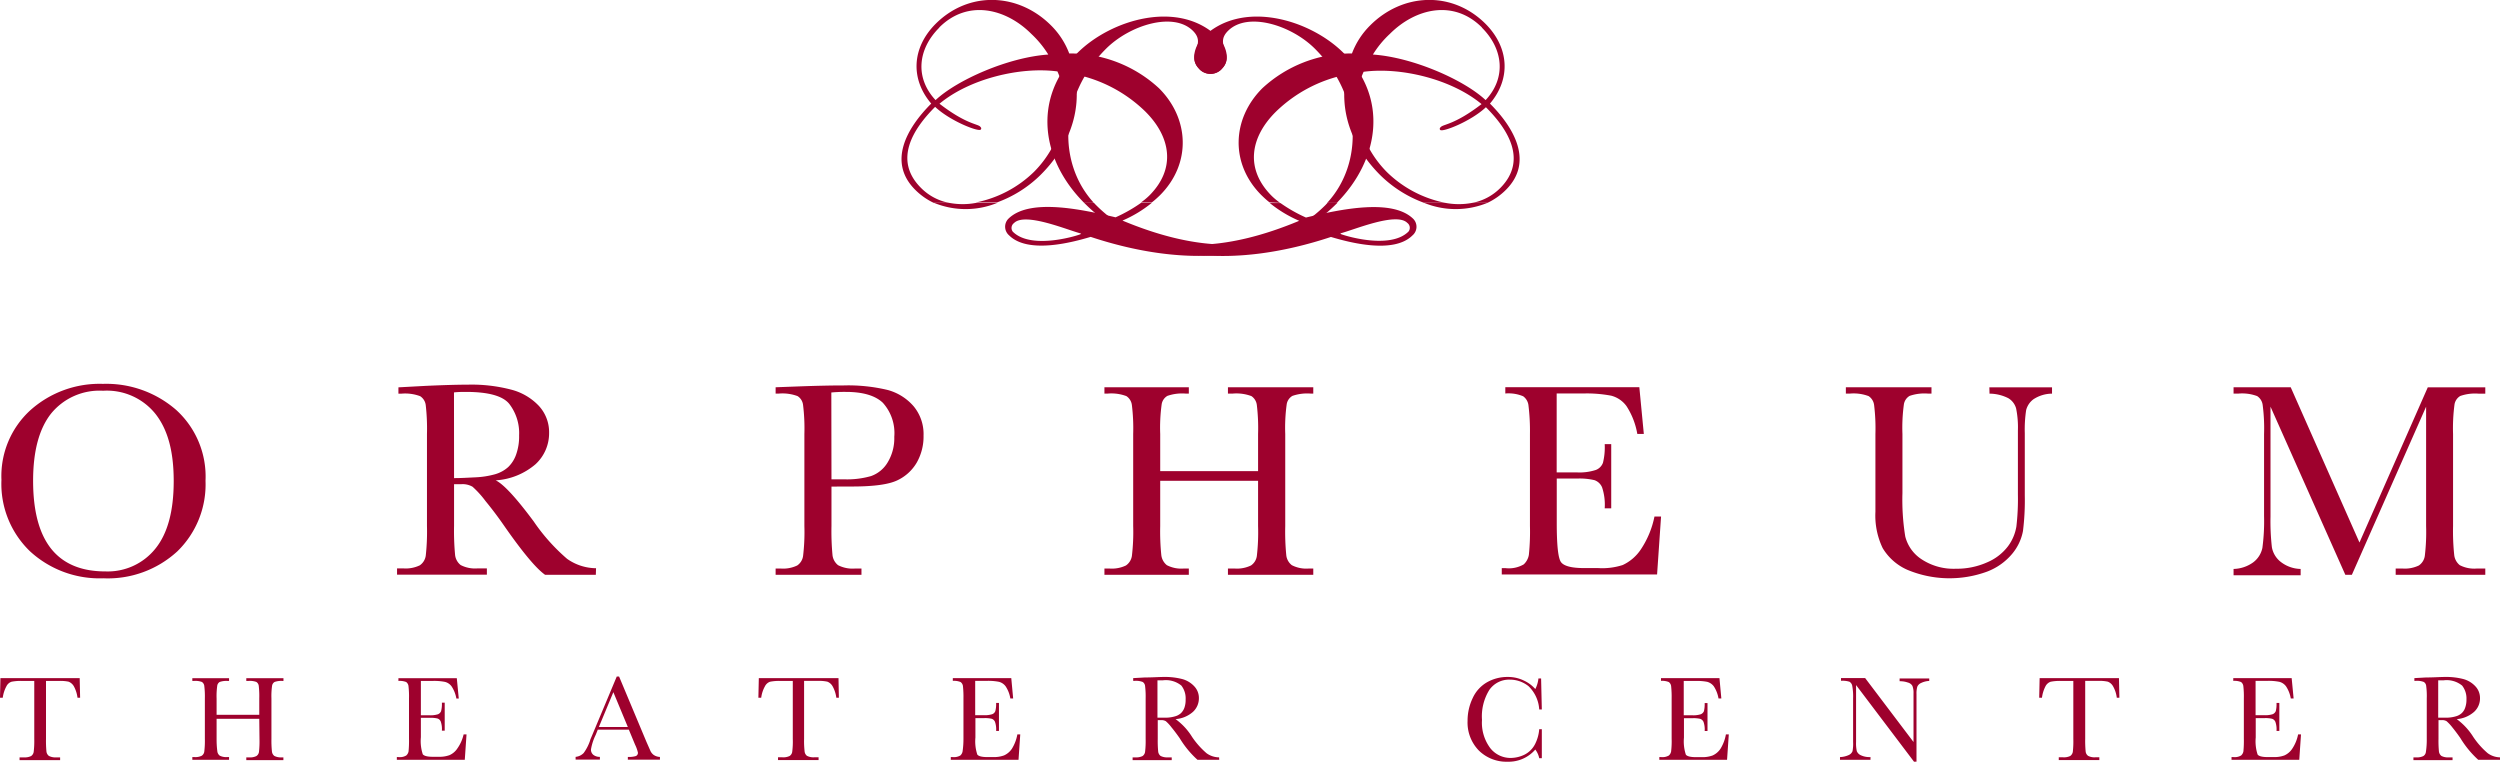
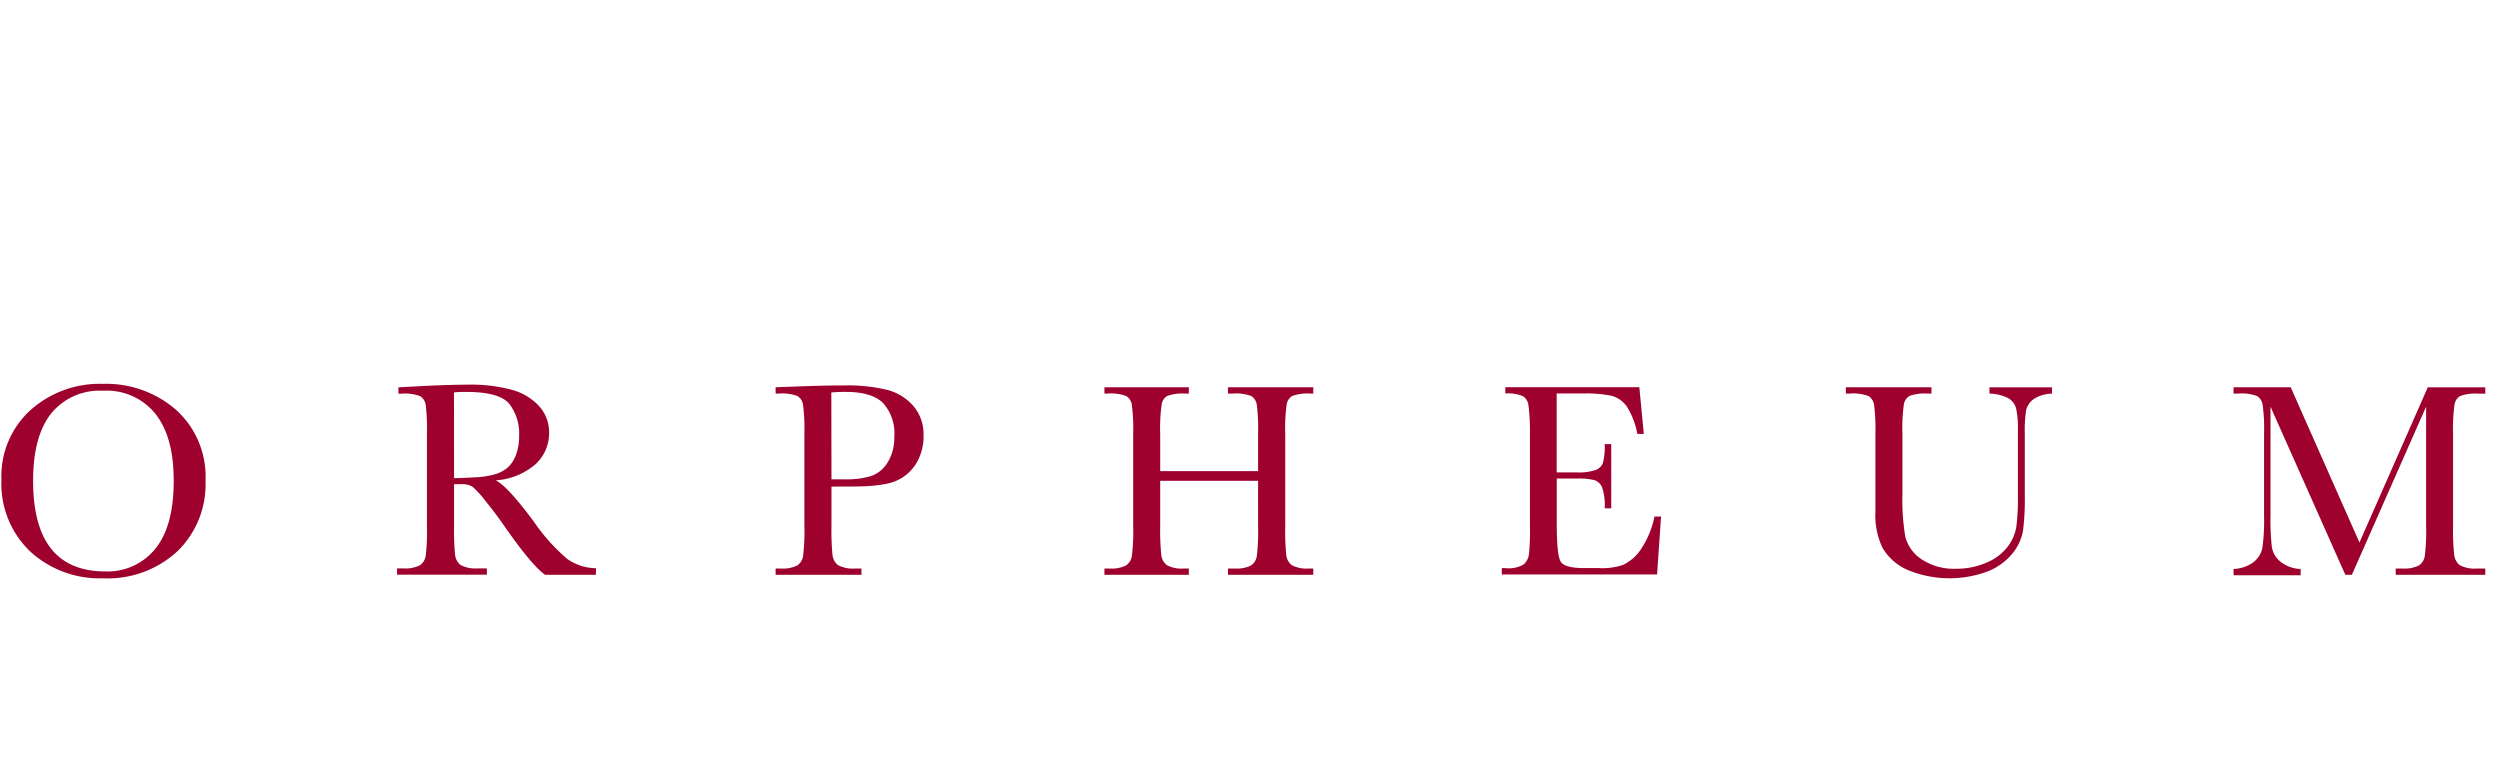
<svg xmlns="http://www.w3.org/2000/svg" viewBox="0 0 345.11 105.15">
  <defs>
    <style>.cls-1,.cls-2{fill:#9e012d}.cls-2{fill-rule:evenodd}</style>
  </defs>
  <g id="Layer_2" data-name="Layer 2">
    <g id="Layer_1-2" data-name="Layer 1">
      <path class="cls-1" d="M.2 66.24a12.3 12.3 0 0 1 4-9.62 14.33 14.33 0 0 1 10-3.63 14.69 14.69 0 0 1 10.11 3.59 12.42 12.42 0 0 1 4.06 9.79 12.88 12.88 0 0 1-3.89 9.74 14.17 14.17 0 0 1-10.22 3.72 14.17 14.17 0 0 1-10.11-3.72A12.9 12.9 0 0 1 .2 66.24zm4.37.13q0 6.24 2.49 9.38c1.66 2.08 4.15 3.13 7.47 3.13a8.43 8.43 0 0 0 6.91-3.13c1.7-2.09 2.54-5.2 2.54-9.34s-.83-7.11-2.5-9.25a8.6 8.6 0 0 0-7.25-3.22 8.62 8.62 0 0 0-7.17 3.14c-1.66 2.1-2.49 5.19-2.49 9.29zm77.68 12.98h-7q-1.84-1.29-5.67-6.79c-.81-1.17-1.66-2.3-2.54-3.37a13.52 13.52 0 0 0-1.81-2 2.75 2.75 0 0 0-1.55-.35h-1v5.74a35.71 35.71 0 0 0 .14 4 2.06 2.06 0 0 0 .77 1.42 4.31 4.31 0 0 0 2.37.46h1.25v.87h-12.4v-.87h.84a4.46 4.46 0 0 0 2.3-.42 1.94 1.94 0 0 0 .82-1.31 30.13 30.13 0 0 0 .17-4.14V59.92a28.63 28.63 0 0 0-.17-4 1.71 1.71 0 0 0-.77-1.23 5.94 5.94 0 0 0-2.56-.35H55v-.87l3.7-.2q3.7-.17 5.88-.17a21.6 21.6 0 0 1 6 .69A8 8 0 0 1 74.36 56a5.35 5.35 0 0 1 1.44 3.75 5.81 5.81 0 0 1-1.87 4.33 9.34 9.34 0 0 1-5.5 2.23c1.08.52 2.82 2.41 5.23 5.65a26.41 26.41 0 0 0 4.62 5.18 7 7 0 0 0 4 1.3zM62.68 66c1 0 1.94-.06 3-.11a12 12 0 0 0 2.65-.42 4.61 4.61 0 0 0 1.83-1 4.43 4.43 0 0 0 1.09-1.73 7.45 7.45 0 0 0 .41-2.63 6.61 6.61 0 0 0-1.37-4.37c-.91-1.1-2.89-1.64-6-1.64-.47 0-1 0-1.62.07zm52.1 1.17v5.44a35.71 35.71 0 0 0 .14 4 2.06 2.06 0 0 0 .77 1.41 4.36 4.36 0 0 0 2.37.46h.86v.87h-11.85v-.87h.68a4.46 4.46 0 0 0 2.3-.42 1.89 1.89 0 0 0 .81-1.31 27.94 27.94 0 0 0 .18-4.14V59.92a26.55 26.55 0 0 0-.18-4 1.67 1.67 0 0 0-.76-1.24 6 6 0 0 0-2.56-.35h-.47v-.87l3.24-.12q3.9-.14 6.07-.13a23.38 23.38 0 0 1 6.18.63 7.24 7.24 0 0 1 3.55 2.23 6 6 0 0 1 1.38 4.05 7.29 7.29 0 0 1-.94 3.74 6.11 6.11 0 0 1-2.71 2.46q-1.77.84-6.22.84zm0-1h1.85a11.91 11.91 0 0 0 3.61-.45 4.35 4.35 0 0 0 2.29-1.88 6.41 6.41 0 0 0 .92-3.53 6.24 6.24 0 0 0-1.58-4.71q-1.58-1.5-5.11-1.5a19.36 19.36 0 0 0-2 .08zm58.89.2h-13.51v6.24a32.57 32.57 0 0 0 .15 4 2.09 2.09 0 0 0 .77 1.41 4.32 4.32 0 0 0 2.36.46h.67v.87h-11.65v-.87h.67a4.48 4.48 0 0 0 2.3-.42 1.94 1.94 0 0 0 .82-1.31 27.94 27.94 0 0 0 .18-4.14V59.92a26.55 26.55 0 0 0-.18-4 1.73 1.73 0 0 0-.76-1.24 5.92 5.92 0 0 0-2.55-.35h-.48v-.87h11.65v.87h-.48a6.18 6.18 0 0 0-2.48.32 1.63 1.63 0 0 0-.79 1.17 23.75 23.75 0 0 0-.2 4.09v5.13h13.51v-5.12a27.07 27.07 0 0 0-.17-4 1.72 1.72 0 0 0-.75-1.24 5.92 5.92 0 0 0-2.55-.35h-.69v-.87h11.78v.87h-.38a6.26 6.26 0 0 0-2.5.32 1.63 1.63 0 0 0-.79 1.17 23.75 23.75 0 0 0-.2 4.09v12.7a33.33 33.33 0 0 0 .14 4 2 2 0 0 0 .77 1.41 4.36 4.36 0 0 0 2.37.46h.59v.87h-11.78v-.87h.9a4.45 4.45 0 0 0 2.28-.42 1.89 1.89 0 0 0 .81-1.31 28.51 28.51 0 0 0 .17-4.14zm54.72 4.93h.91l-.55 8h-21.44v-.87h.53a4.06 4.06 0 0 0 2.5-.52 2.32 2.32 0 0 0 .71-1.31 30.69 30.69 0 0 0 .15-4V59.92A28.82 28.82 0 0 0 211 56a1.8 1.8 0 0 0-.74-1.3 5.21 5.21 0 0 0-2.46-.38v-.87h18.5l.62 6.45h-.9a10.19 10.19 0 0 0-1.5-3.85 3.79 3.79 0 0 0-2.11-1.43 18.32 18.32 0 0 0-3.93-.3h-3.59v10.89h2.75a7.3 7.3 0 0 0 2.64-.33 1.68 1.68 0 0 0 1-1 8.92 8.92 0 0 0 .24-2.57h.9v8.86h-.9a7.59 7.59 0 0 0-.36-2.89 1.78 1.78 0 0 0-1.06-1 9.09 9.09 0 0 0-2.36-.22h-2.84v6.13c0 3.07.19 4.87.59 5.41s1.46.82 3.19.82h1.93A9.17 9.17 0 0 0 224 78a6.08 6.08 0 0 0 2.51-2.16 12.64 12.64 0 0 0 1.88-4.54zm46.23-17.83h8.65v.87a4.74 4.74 0 0 0-2.57.78 2.69 2.69 0 0 0-1 1.48 17.68 17.68 0 0 0-.19 3.19v8.61a34.3 34.3 0 0 1-.25 4.9 6.89 6.89 0 0 1-1.49 3.15 8.37 8.37 0 0 1-3.47 2.46 15.08 15.08 0 0 1-11-.25 7.48 7.48 0 0 1-3.41-3 10.39 10.39 0 0 1-1-5V59.92a26.55 26.55 0 0 0-.18-4 1.73 1.73 0 0 0-.76-1.24 5.92 5.92 0 0 0-2.55-.35h-.59v-.87h11.82v.87h-.52a6.3 6.3 0 0 0-2.5.32 1.66 1.66 0 0 0-.79 1.17 23.75 23.75 0 0 0-.2 4.09v8.15a31.72 31.72 0 0 0 .39 6 5.3 5.3 0 0 0 2.2 3.11 8 8 0 0 0 4.79 1.34 10.25 10.25 0 0 0 4.31-.88 7.05 7.05 0 0 0 2.88-2.22 6.26 6.26 0 0 0 1.16-2.73 33.07 33.07 0 0 0 .21-4.42v-8.82a13.14 13.14 0 0 0-.25-3.07 2.4 2.4 0 0 0-1.07-1.4 5.85 5.85 0 0 0-2.6-.63zm51.09 21.42l9.43-21.42h7.94v.87h-.95a6.23 6.23 0 0 0-2.5.32 1.67 1.67 0 0 0-.8 1.17 24.89 24.89 0 0 0-.2 4.09v12.69a31.85 31.85 0 0 0 .16 4 2.09 2.09 0 0 0 .77 1.41 4.35 4.35 0 0 0 2.38.46h1.14v.87h-12.37v-.87h.92a4.45 4.45 0 0 0 2.28-.42 1.94 1.94 0 0 0 .82-1.31 27.94 27.94 0 0 0 .18-4.14V56.14l-10.25 23.21h-.9l-10.33-23.21V71.3a31.89 31.89 0 0 0 .19 4.24 3.3 3.3 0 0 0 1.19 2 4.62 4.62 0 0 0 2.78 1v.87h-9.26v-.87a4.82 4.82 0 0 0 2.71-.91 3.33 3.33 0 0 0 1.27-2 27.74 27.74 0 0 0 .23-4.39V59.92a24.75 24.75 0 0 0-.19-4 1.73 1.73 0 0 0-.76-1.24 5.92 5.92 0 0 0-2.55-.35h-.71v-.87h7.89z" />
-       <path class="cls-2" d="M149.65 28l.08.07c8.24 8.25 20.83 9 34 4.64 2.42.72 8.63 2.42 11.26-.22a1.56 1.56 0 0 0 .13-2.25c-2.85-2.85-9.91-1.4-14.84-.21a20.47 20.47 0 0 1-3.52-2h-1.47a17 17 0 0 0 4.06 2.45c-9.57 4-20.32 5.53-28-2.12-.11-.11-.22-.22-.32-.34zm46.93 0a11.55 11.55 0 0 0 8.76 0h-2.07a10 10 0 0 1-3.78 0zM185 32.22c1.79-.43 7.74-3 9.27-1.45a.84.84 0 0 1 .17 1.19c-2.63 2.64-9.39.39-9.35.34v-.17l-.09.09z" />
-       <path class="cls-2" d="M151 28c-5-5.42-4.9-14.69 1.68-21.27 3.28-3.27 9.31-5.15 12-2.47 2 2-1.19 3.24 1 5.4a2.12 2.12 0 0 0 3.06-.25c1.19-1.19.43-3.23-.55-4.21-5.32-5.32-14.75-2.59-19.47 2.12-6.23 6.23-5 14.73.94 20.68zm25.71 0a9.35 9.35 0 0 1-1.15-.95c-3.7-3.7-3-8.08.55-11.61a19.43 19.43 0 0 1 9.73-5.14c-1.06 5.31 1 10.2 4.72 13.9a16.84 16.84 0 0 0 6 3.79h2.91a15.92 15.92 0 0 1-8-4.22c-3.53-3.53-5.4-9.14-3.23-13.86 5.1-.68 12.12 1 16.28 4.46-3.65 2.81-5.23 2.77-5.61 3.15-.09.08-.26.25-.09.42.34.34 4.3-1.23 6.3-3.14 3.1 3.1 5.74 7.35 2 11.14a7.39 7.39 0 0 1-3.85 2.06h2.07a9.06 9.06 0 0 0 2.55-1.8c3.82-3.82 1.19-8.5-2.21-11.9 2.93-3.45 2.63-7.74-.6-11-4.59-4.59-11.44-4.3-15.94.21a10.81 10.81 0 0 0-2.51 3.87 18.07 18.07 0 0 0-12.37 4.8c-4.21 4.21-4.47 10.42-.13 14.76.36.35.73.7 1.13 1zm27.86-24.18c2.93 2.93 3.4 6.89.51 10-2.93-2.76-10-5.91-15.56-6.29a13.66 13.66 0 0 1 2.34-2.85c3.53-3.53 8.8-4.8 12.71-.89z" />
-       <path class="cls-2" d="M131 28a10 10 0 0 0 3.78 0h2.9a11.52 11.52 0 0 1-8.75 0zm28 0a16.9 16.9 0 0 1-4.05 2.45c9.57 4 20.32 5.53 28-2.12l.32-.34h1.37l-.08.07c-8.25 8.25-20.83 9-34 4.64-2.42.72-8.63 2.42-11.27-.22a1.57 1.57 0 0 1-.12-2.25C142 27.37 149 28.82 154 30a20.85 20.85 0 0 0 3.52-2zm-9.75 4.24c-1.78-.43-7.73-3-9.27-1.45a.84.84 0 0 0-.17 1.19c2.64 2.64 9.4.39 9.36.34v-.17l.08.09z" />
-       <path class="cls-2" d="M128.89 28a9.06 9.06 0 0 1-2.55-1.8c-3.83-3.82-1.19-8.5 2.21-11.9-2.93-3.45-2.64-7.74.6-11 4.59-4.59 11.43-4.3 15.94.21a10.81 10.81 0 0 1 2.51 3.87 18.07 18.07 0 0 1 12.4 4.81c4.21 4.21 4.46 10.42.13 14.76-.36.35-.74.7-1.14 1h-1.49a9.35 9.35 0 0 0 1.15-.95c3.7-3.7 3-8.08-.55-11.61a19.46 19.46 0 0 0-9.74-5.14c1.07 5.31-1 10.2-4.72 13.9a16.66 16.66 0 0 1-6 3.79h-2.9a15.92 15.92 0 0 0 8-4.22c3.53-3.53 5.4-9.14 3.23-13.86-5.1-.68-12.12 1-16.28 4.46 3.65 2.81 5.23 2.77 5.61 3.15.08.08.25.25.08.42-.34.34-4.29-1.23-6.29-3.14-3.1 3.1-5.74 7.35-2 11.14A7.41 7.41 0 0 0 131 28zm54.32 0c5-5.42 4.89-14.69-1.69-21.27-3.27-3.27-9.31-5.15-12-2.47-2 2 1.19 3.24-1 5.4a2.12 2.12 0 0 1-3.06-.25c-1.19-1.19-.43-3.23.55-4.21 5.31-5.32 14.75-2.59 19.47 2.12 6.23 6.23 4.94 14.73-.94 20.68zM129.66 3.82c-2.94 2.93-3.41 6.89-.51 10 2.93-2.76 10-5.91 15.56-6.29a14 14 0 0 0-2.34-2.85c-3.53-3.53-8.8-4.8-12.71-.89z" />
-       <path class="cls-1" d="M.38 96.32H0l.06-2.71H11l.06 2.71h-.36a4.43 4.43 0 0 0-.52-1.61 1.44 1.44 0 0 0-.72-.61 5.5 5.5 0 0 0-1.3-.1H6.35v8a15.22 15.22 0 0 0 .06 1.73.89.89 0 0 0 .34.62 1.9 1.9 0 0 0 1 .2h.55v.38H2.7v-.38h.59a2 2 0 0 0 1-.18.85.85 0 0 0 .36-.57 12.45 12.45 0 0 0 .08-1.8v-8H3.05a6.44 6.44 0 0 0-1.46.11 1.22 1.22 0 0 0-.7.62 4.54 4.54 0 0 0-.51 1.59zm35.41 2.91H29.9V102a12.76 12.76 0 0 0 .1 1.7.88.88 0 0 0 .33.61 1.9 1.9 0 0 0 1 .2h.29v.38h-5.07v-.38h.29a2 2 0 0 0 1-.18.82.82 0 0 0 .36-.57 12.45 12.45 0 0 0 .08-1.8v-5.54a11.8 11.8 0 0 0-.08-1.74.75.75 0 0 0-.33-.54 2.59 2.59 0 0 0-1.11-.14h-.21v-.38h5.07V94h-.2a2.81 2.81 0 0 0-1.09.14.72.72 0 0 0-.34.51 10.26 10.26 0 0 0-.09 1.78v2.24h5.89v-2.25a12.37 12.37 0 0 0-.07-1.74.75.75 0 0 0-.33-.54 2.59 2.59 0 0 0-1.11-.14H34v-.38h5.13V94H39a2.74 2.74 0 0 0-1.09.14.73.73 0 0 0-.35.51 10.26 10.26 0 0 0-.09 1.78V102a14.74 14.74 0 0 0 .07 1.74.88.88 0 0 0 .33.61 1.94 1.94 0 0 0 1 .2h.25v.38H34v-.38h.39a1.92 1.92 0 0 0 1-.18.82.82 0 0 0 .36-.57 13 13 0 0 0 .07-1.8zM64 101.38h.4l-.24 3.51h-9.38v-.38H55a1.72 1.72 0 0 0 1.08-.22 1 1 0 0 0 .32-.57 14.78 14.78 0 0 0 .06-1.76v-5.54a12.24 12.24 0 0 0-.07-1.7.81.81 0 0 0-.32-.57A2.42 2.42 0 0 0 55 94v-.38h8.06l.27 2.81H63a4.4 4.4 0 0 0-.66-1.68 1.62 1.62 0 0 0-.92-.62 7.7 7.7 0 0 0-1.75-.13H58.1v4.74h1.2a3.41 3.41 0 0 0 1.16-.14.79.79 0 0 0 .43-.43A4 4 0 0 0 61 97h.39v3.86H61a3.16 3.16 0 0 0-.16-1.26.73.73 0 0 0-.46-.42 4 4 0 0 0-1-.09H58.1v2.67a5.85 5.85 0 0 0 .26 2.36c.18.23.64.35 1.39.35h.84a4 4 0 0 0 1.47-.23 2.53 2.53 0 0 0 1.09-.94 5.43 5.43 0 0 0 .85-1.92zm22.81-.65h-4.29l-.29.72a7.36 7.36 0 0 0-.65 2 .92.92 0 0 0 .35.77 1.44 1.44 0 0 0 .88.26v.38h-3.35v-.38a1.77 1.77 0 0 0 1.11-.53 6.33 6.33 0 0 0 .89-1.73c0-.09.16-.41.4-1l3.28-7.83h.32l3.77 9 .52 1.18a1.46 1.46 0 0 0 .47.63 1.63 1.63 0 0 0 .88.29v.38h-4.43v-.38a3.31 3.31 0 0 0 1.1-.12.47.47 0 0 0 .29-.48 4.91 4.91 0 0 0-.39-1.09zm-.14-.37l-2-4.81-2 4.81zm18.41-4.04h-.39l.06-2.71h11l.05 2.71h-.35a4.41 4.41 0 0 0-.53-1.61 1.42 1.42 0 0 0-.71-.61 5.61 5.61 0 0 0-1.31-.11H111v8a12.48 12.48 0 0 0 .07 1.73.88.88 0 0 0 .33.62 1.94 1.94 0 0 0 1 .2h.6v.38h-5.6v-.38h.6a2 2 0 0 0 1-.18.82.82 0 0 0 .36-.57 11.07 11.07 0 0 0 .08-1.8V94h-1.67a6.48 6.48 0 0 0-1.47.11 1.25 1.25 0 0 0-.7.62 4.37 4.37 0 0 0-.52 1.59zm35.36 5.06h.4l-.24 3.51h-9.35v-.38h.23a1.76 1.76 0 0 0 1.09-.22 1 1 0 0 0 .31-.57A12.14 12.14 0 0 0 133 102v-5.58a14.15 14.15 0 0 0-.07-1.7.81.81 0 0 0-.33-.57 2.39 2.39 0 0 0-1.07-.16v-.38h8.07l.26 2.81h-.39a4.26 4.26 0 0 0-.65-1.68 1.66 1.66 0 0 0-.92-.62 7.77 7.77 0 0 0-1.71-.13h-1.57v4.74h1.2a3.34 3.34 0 0 0 1.15-.14.73.73 0 0 0 .43-.43 3.88 3.88 0 0 0 .11-1.12h.39v3.86h-.39a3.16 3.16 0 0 0-.16-1.26.76.76 0 0 0-.46-.42 4.08 4.08 0 0 0-1-.09h-1.24v2.67a5.85 5.85 0 0 0 .26 2.36c.17.23.63.35 1.39.35h.84a4 4 0 0 0 1.46-.23 2.55 2.55 0 0 0 1.1-.94 5.61 5.61 0 0 0 .74-1.96zm27.87 3.51h-3a13.3 13.3 0 0 1-2.47-3c-.36-.51-.72-1-1.11-1.47a5.7 5.7 0 0 0-.79-.86 1.19 1.19 0 0 0-.67-.15h-.45V102a15.57 15.57 0 0 0 .06 1.74.88.88 0 0 0 .33.61 1.92 1.92 0 0 0 1 .2h.54v.38h-5.4v-.38h.37a2 2 0 0 0 1-.18.84.84 0 0 0 .35-.57 12.45 12.45 0 0 0 .08-1.8v-5.58a11.8 11.8 0 0 0-.08-1.74.75.75 0 0 0-.33-.54 2.62 2.62 0 0 0-1.12-.15h-.19v-.38l1.62-.09c1.07 0 1.93-.07 2.56-.07a9.51 9.51 0 0 1 2.63.3 3.52 3.52 0 0 1 1.63 1 2.33 2.33 0 0 1 .63 1.63 2.54 2.54 0 0 1-.82 1.89 4.09 4.09 0 0 1-2.4 1 8.61 8.61 0 0 1 2.28 2.46 11.3 11.3 0 0 0 2 2.25 3 3 0 0 0 1.73.57zm-8.53-5.82h1.29a4.76 4.76 0 0 0 1.16-.19 2 2 0 0 0 .79-.43 2 2 0 0 0 .48-.75 3.28 3.28 0 0 0 .17-1.15 2.87 2.87 0 0 0-.59-1.91 3.38 3.38 0 0 0-2.59-.72h-.71zm52.7 1.59h.36v4h-.36a3 3 0 0 0-.54-1.19 4.85 4.85 0 0 1-3.8 1.68 5.43 5.43 0 0 1-4-1.55 5.53 5.53 0 0 1-1.55-4.09 7.19 7.19 0 0 1 .71-3.15 4.81 4.81 0 0 1 2-2.19 5.65 5.65 0 0 1 2.81-.72 5 5 0 0 1 2.3.52 4.7 4.7 0 0 1 1.53 1.15 4.08 4.08 0 0 0 .43-1.46h.37l.1 4.28h-.36a4.86 4.86 0 0 0-1.48-3.22 4.13 4.13 0 0 0-2.6-.9 3.31 3.31 0 0 0-2.82 1.44 6.93 6.93 0 0 0-1 4.12 5.86 5.86 0 0 0 1.14 3.89 3.55 3.55 0 0 0 2.84 1.36 4.47 4.47 0 0 0 1.86-.44 3.3 3.3 0 0 0 1.5-1.5 5.45 5.45 0 0 0 .56-2.03zm25.77.72h.4l-.24 3.51h-9.35v-.38h.23a1.76 1.76 0 0 0 1.09-.22 1 1 0 0 0 .31-.57 12.14 12.14 0 0 0 .07-1.76v-5.54a14.15 14.15 0 0 0-.07-1.7.81.81 0 0 0-.33-.57 2.39 2.39 0 0 0-1.07-.16v-.38h8.07l.26 2.81h-.39a4.42 4.42 0 0 0-.65-1.68 1.69 1.69 0 0 0-.92-.62A7.83 7.83 0 0 0 234 94h-1.57v4.74h1.2a3.34 3.34 0 0 0 1.15-.14.81.81 0 0 0 .44-.43 4.41 4.41 0 0 0 .1-1.12h.39v3.86h-.39a3.16 3.16 0 0 0-.16-1.26.79.79 0 0 0-.46-.42 4.08 4.08 0 0 0-1-.09h-1.24v2.67a5.85 5.85 0 0 0 .26 2.36c.17.23.63.35 1.39.35h.84a4 4 0 0 0 1.46-.23 2.55 2.55 0 0 0 1.1-.94 5.61 5.61 0 0 0 .74-1.97zm25.97 3.77l-8-10.58v7.84a5 5 0 0 0 .1 1.28 1.06 1.06 0 0 0 .54.56 2.8 2.8 0 0 0 1.35.26v.38H254v-.38a3.17 3.17 0 0 0 1.23-.29 1 1 0 0 0 .5-.52 5.64 5.64 0 0 0 .08-1.29v-6a8.11 8.11 0 0 0-.12-1.74.82.82 0 0 0-.38-.56 3.2 3.2 0 0 0-1.17-.13v-.38h3.33l6.68 8.83v-6.74a2.57 2.57 0 0 0-.15-1 1 1 0 0 0-.63-.47 3.25 3.25 0 0 0-1.14-.18v-.38h4.09V94a2.86 2.86 0 0 0-1.12.28 1 1 0 0 0-.53.52 3.4 3.4 0 0 0-.11 1v9.34zm17.66-8.83h-.38l.06-2.71h10.95l.06 2.71h-.36a4.23 4.23 0 0 0-.53-1.61 1.42 1.42 0 0 0-.71-.61 5.55 5.55 0 0 0-1.31-.11h-1.81v8a15.22 15.22 0 0 0 .06 1.73.85.85 0 0 0 .34.62 1.88 1.88 0 0 0 1 .2h.55v.38h-5.6v-.38h.58a2 2 0 0 0 1-.18.89.89 0 0 0 .36-.57 13 13 0 0 0 .07-1.8V94h-1.67a6.44 6.44 0 0 0-1.46.11 1.27 1.27 0 0 0-.71.62 4.79 4.79 0 0 0-.49 1.59zm35.36 5.06h.4l-.24 3.51h-9.35v-.38h.24a1.72 1.72 0 0 0 1.08-.22 1 1 0 0 0 .32-.57 14.78 14.78 0 0 0 .06-1.76v-5.54a12.24 12.24 0 0 0-.07-1.7.81.81 0 0 0-.32-.57 2.42 2.42 0 0 0-1.07-.16v-.38h8.06l.27 2.81h-.39a4.4 4.4 0 0 0-.66-1.68 1.66 1.66 0 0 0-.92-.62 7.7 7.7 0 0 0-1.71-.13h-1.57v4.74h1.2a3.41 3.41 0 0 0 1.16-.14.79.79 0 0 0 .43-.43 4 4 0 0 0 .1-1.12h.39v3.86h-.39a3.16 3.16 0 0 0-.16-1.26.76.76 0 0 0-.46-.42 4 4 0 0 0-1-.09h-1.25v2.67a5.85 5.85 0 0 0 .26 2.36c.17.23.64.35 1.39.35h.84a4 4 0 0 0 1.47-.23 2.53 2.53 0 0 0 1.09-.94 5.43 5.43 0 0 0 .8-1.96zm27.87 3.51h-3a13.58 13.58 0 0 1-2.47-3c-.35-.51-.72-1-1.1-1.47a6.14 6.14 0 0 0-.8-.86 1.16 1.16 0 0 0-.67-.15h-.45V102a15.57 15.57 0 0 0 .06 1.74.93.93 0 0 0 .34.61 1.88 1.88 0 0 0 1 .2h.54v.38h-5.4v-.38h.37a2 2 0 0 0 1-.18.78.78 0 0 0 .35-.57 11.07 11.07 0 0 0 .12-1.8v-5.58a10.49 10.49 0 0 0-.08-1.74.72.72 0 0 0-.33-.54 2.59 2.59 0 0 0-1.11-.15h-.19v-.38l1.61-.09c1.08 0 1.93-.07 2.56-.07a9.46 9.46 0 0 1 2.63.3 3.52 3.52 0 0 1 1.63 1 2.33 2.33 0 0 1 .63 1.63 2.5 2.5 0 0 1-.82 1.89 4.08 4.08 0 0 1-2.39 1 8.91 8.91 0 0 1 2.28 2.46 11 11 0 0 0 2 2.25 3 3 0 0 0 1.73.57zm-8.53-5.82h1.29a4.76 4.76 0 0 0 1.16-.19 1.93 1.93 0 0 0 .79-.43 1.8 1.8 0 0 0 .48-.75 3.27 3.27 0 0 0 .18-1.15 2.87 2.87 0 0 0-.6-1.91 3.38 3.38 0 0 0-2.59-.72h-.71z" />
    </g>
  </g>
</svg>